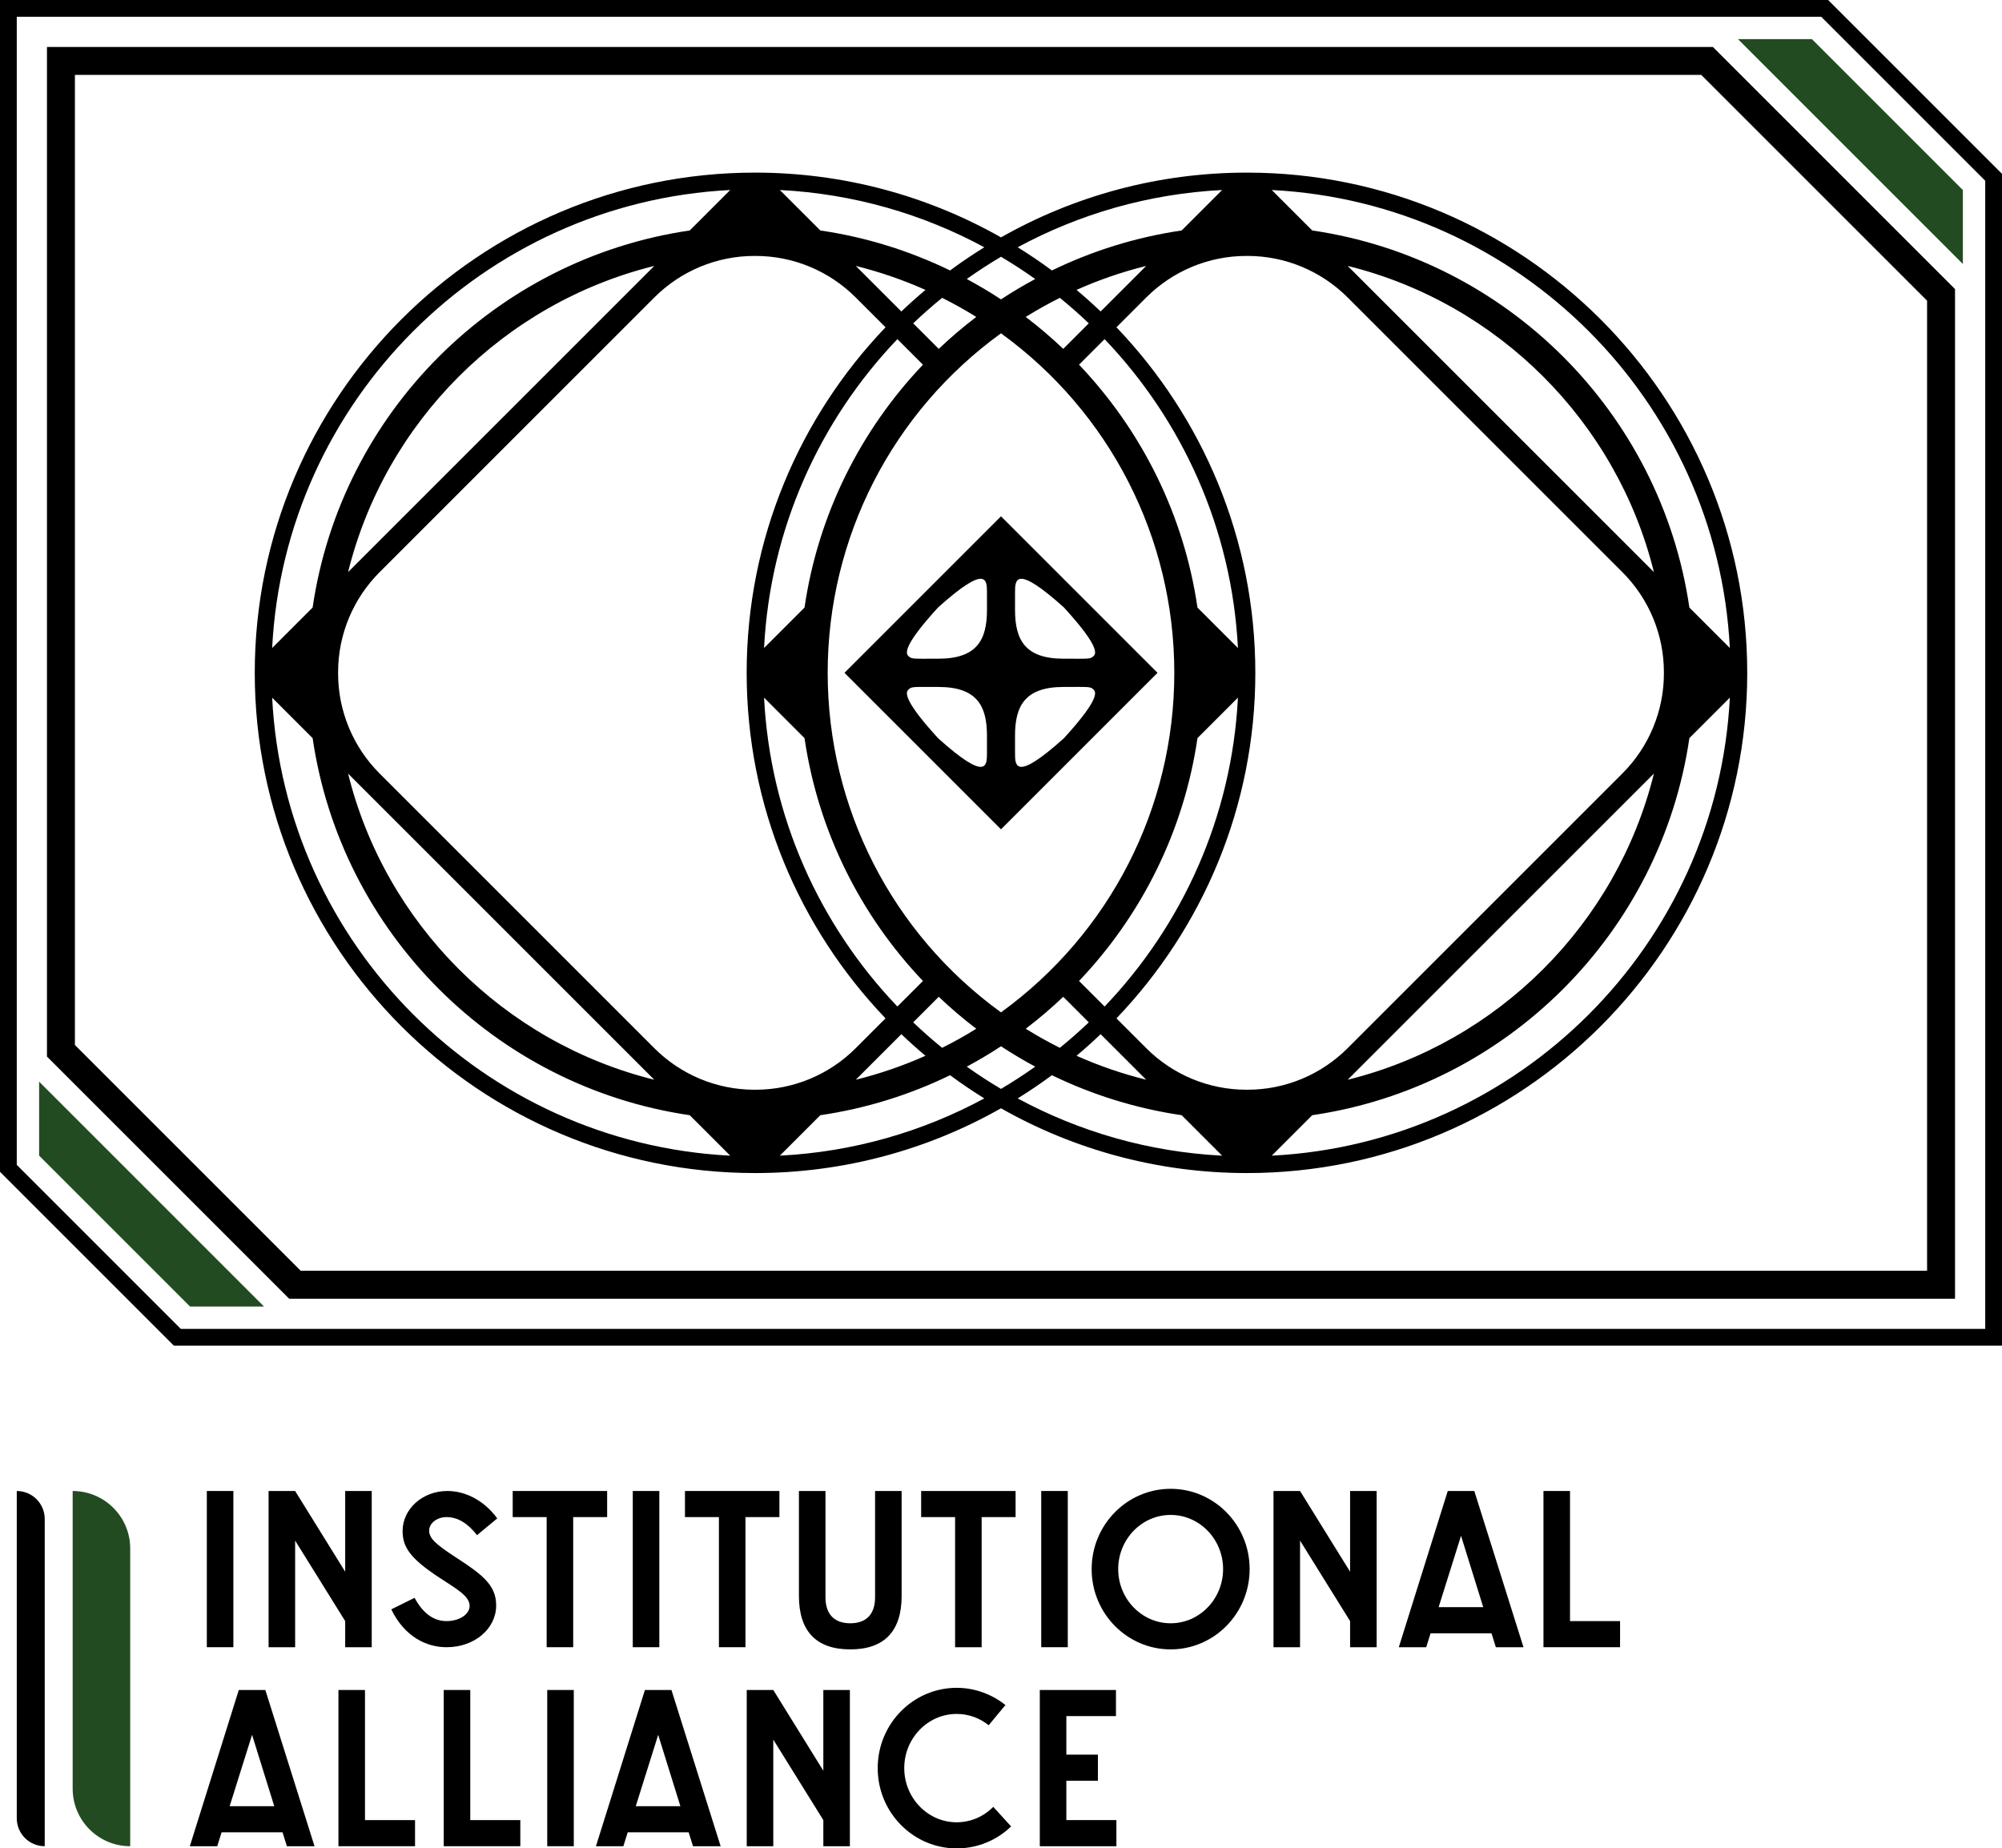
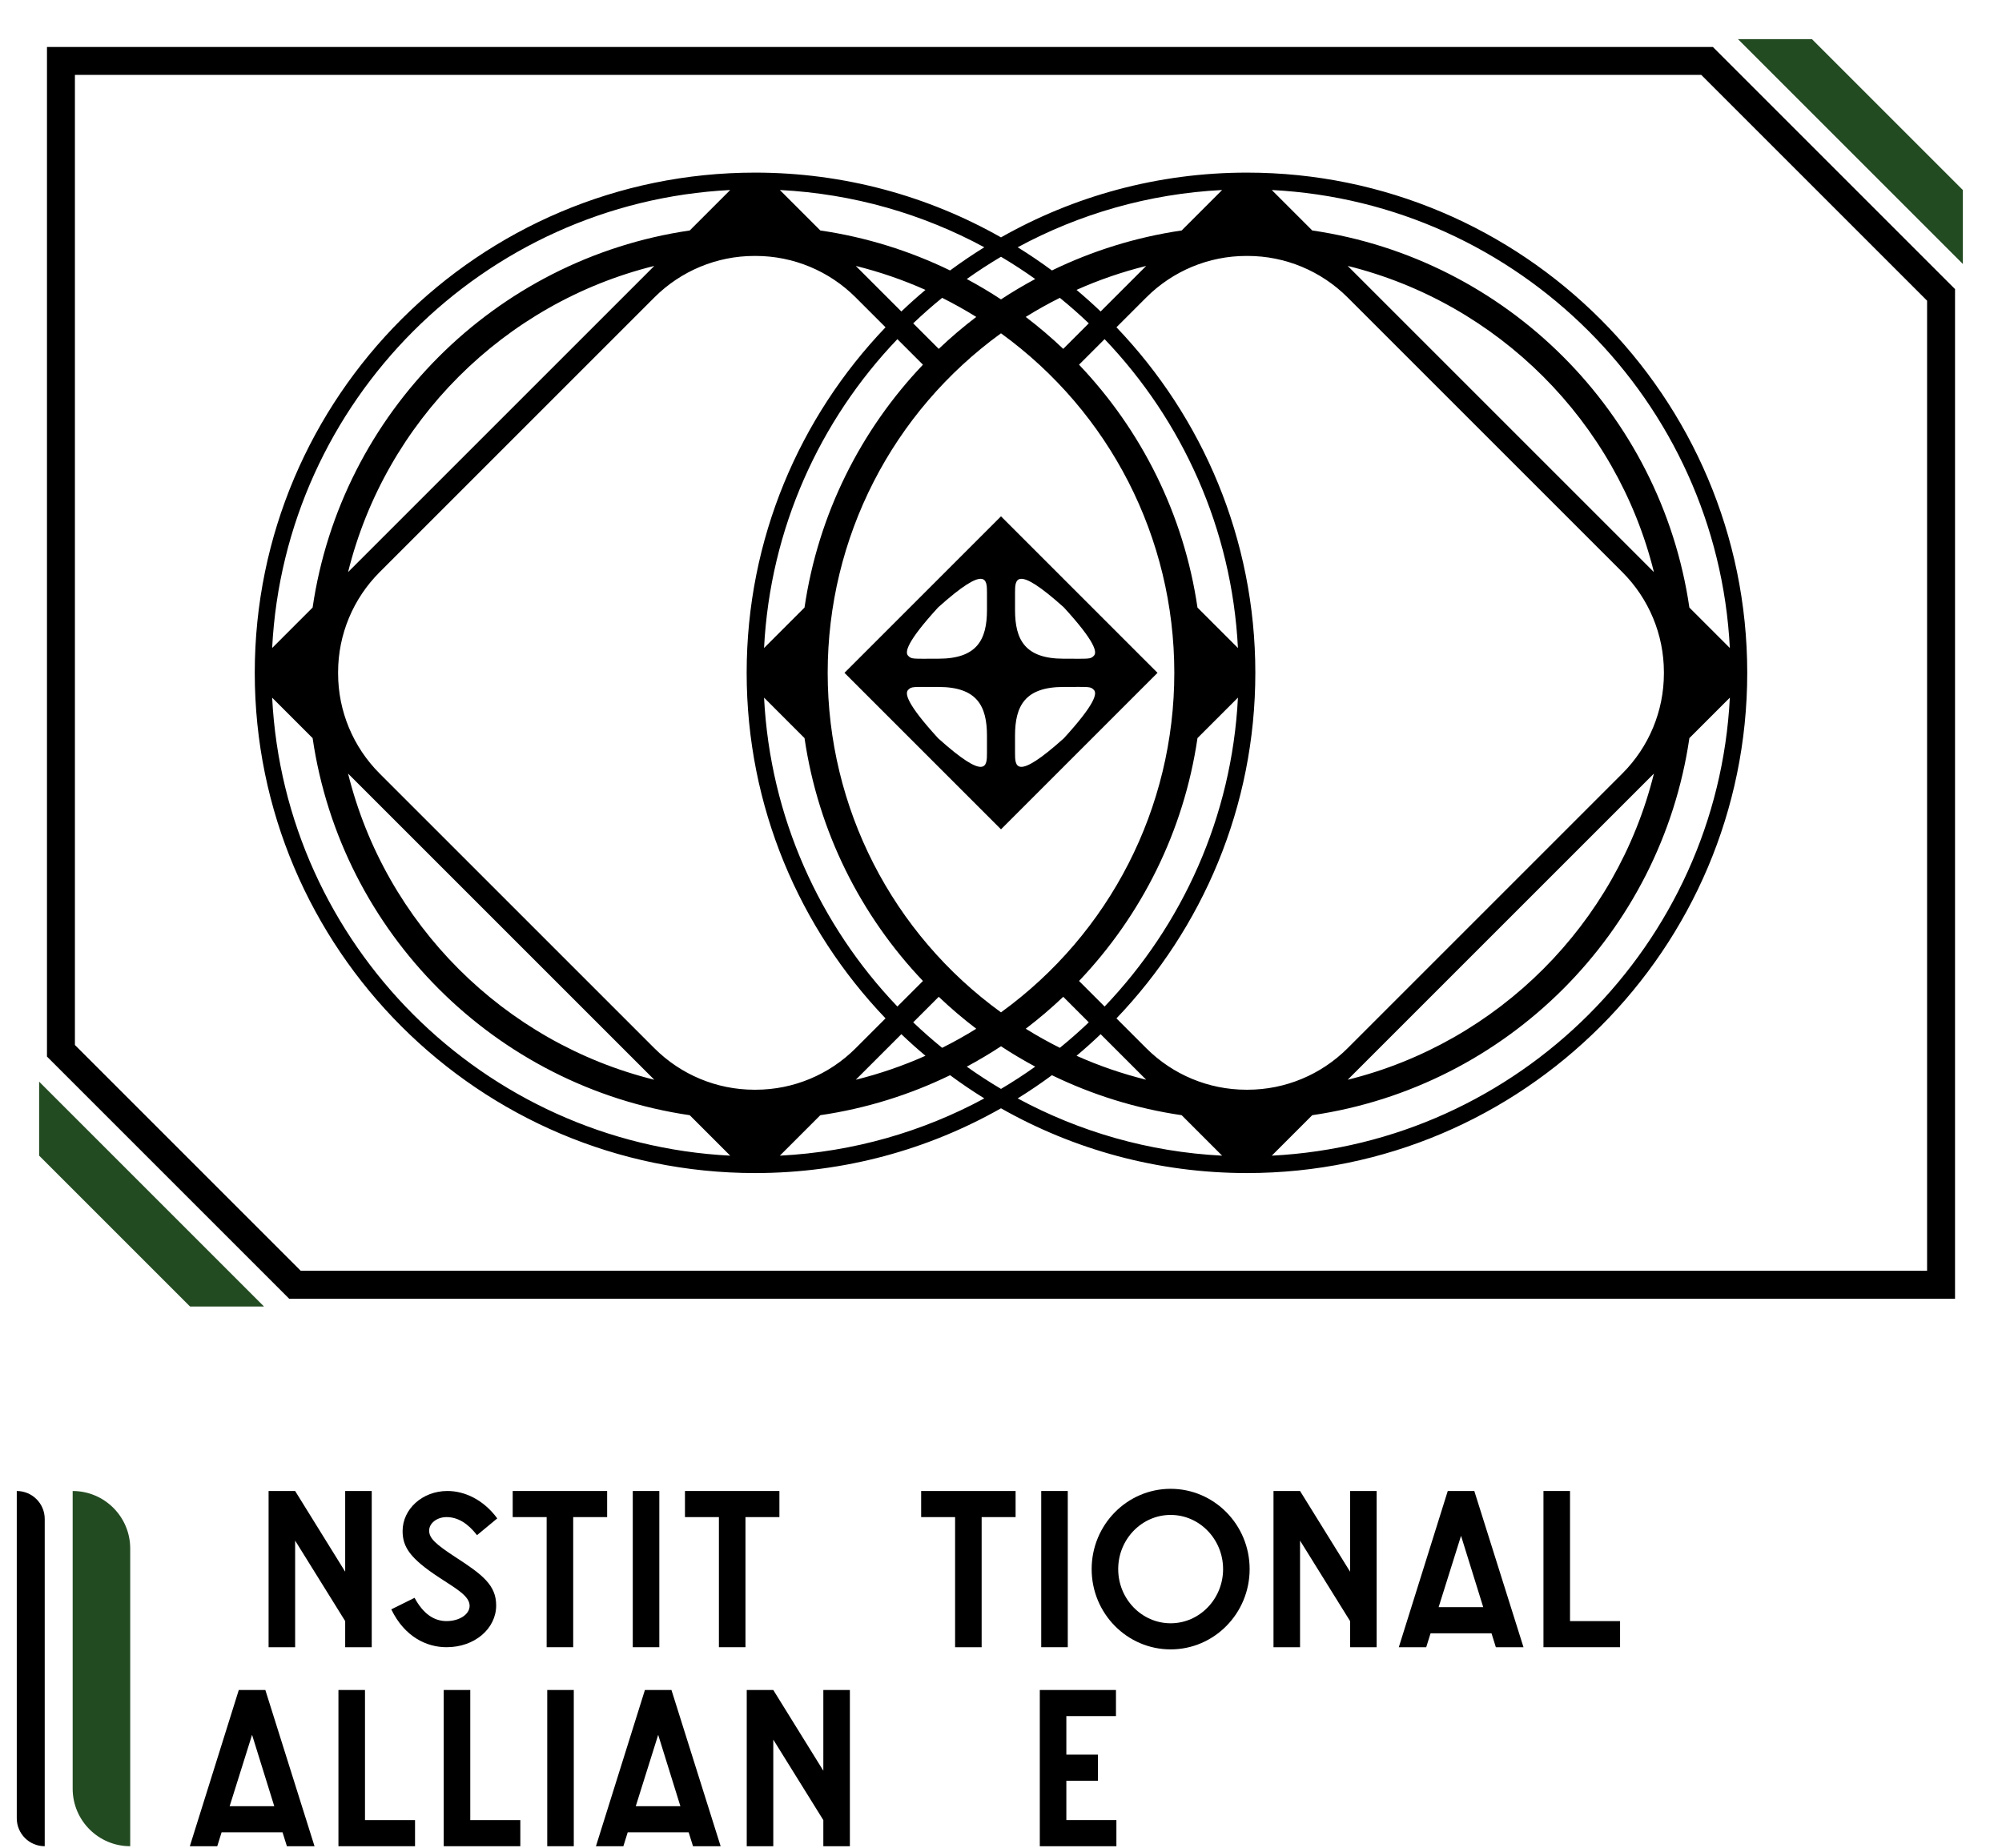
<svg xmlns="http://www.w3.org/2000/svg" version="1.1" id="final" x="0px" y="0px" viewBox="0 0 507.615 468.73" style="enable-background:new 0 0 507.615 468.73;" xml:space="preserve">
  <g>
    <path style="fill:#234B22;" d="M497.693,48.193v18.751l-57.024-57.023h18.753L497.693,48.193z    M9.921,293.052v-18.753l57.023,57.024H48.193L9.921,293.052z" />
-     <path d="M52.443,378.097h6.731v39.616h-6.731V378.097z" />
    <path d="M68.103,378.097h6.731l12.69,20.471v-20.471h6.731v39.616h-6.731v-6.621   l-12.69-20.415v27.036h-6.731V378.097z" />
    <path d="M120.951,389.298c-2.317-2.98-4.855-4.58-7.725-4.58   c-2.428,0-4.414,1.545-4.414,3.421c0,1.931,1.6,3.421,6.676,6.731   c6.897,4.469,10.318,7.117,10.318,12.249c0,5.849-5.407,10.594-12.58,10.594   c-4.966,0-10.594-2.538-14.015-9.601l5.904-2.924   c2.152,3.973,4.855,5.903,8.111,5.903s5.849-1.71,5.849-3.862   c0-2.482-3.311-4.304-7.78-7.229c-7.283-4.8-9.214-7.669-9.214-11.752   c0-5.518,4.966-10.152,11.366-10.152c4.304,0,9.104,2.152,12.635,6.952   L120.951,389.298z" />
    <path d="M138.604,384.718h-8.607v-6.621h23.946v6.621h-8.607v32.995h-6.731V384.718z" />
    <path d="M160.443,378.097h6.731v39.616h-6.731V378.097z" />
    <path d="M182.283,384.718h-8.607v-6.621h23.946v6.621h-8.607v32.995h-6.731V384.718z" />
-     <path d="M228.613,404.691c0,8.938-4.359,13.573-13.021,13.573   s-13.021-4.635-13.021-13.573v-26.595h6.731v26.926   c0,4.304,2.207,6.621,6.29,6.621s6.29-2.317,6.29-6.621v-26.926h6.731V404.691   z" />
    <path d="M242.168,384.718h-8.607v-6.621h23.947v6.621h-8.607v32.995h-6.732V384.718z" />
    <path d="M264.008,378.097h6.731v39.616h-6.731V378.097z" />
    <path d="M316.85,397.905c0,11.256-8.994,20.359-20.029,20.359   s-20.028-9.104-20.028-20.359s8.993-20.36,20.028-20.36   S316.85,386.649,316.85,397.905z M283.524,397.905   c0,7.559,5.959,13.738,13.297,13.738c7.339,0,13.298-6.18,13.298-13.738   c0-7.56-5.959-13.739-13.298-13.739   C289.483,384.166,283.524,390.346,283.524,397.905z" />
    <path d="M322.901,378.097h6.731l12.69,20.471v-20.471h6.731v39.616h-6.731v-6.621   l-12.69-20.415v27.036h-6.731V378.097z" />
    <path d="M378.176,414.182h-15.449l-1.104,3.531h-6.952l12.415-39.616h6.73   l12.471,39.616h-7.008L378.176,414.182z M364.768,407.56h11.312l-5.628-18.098   L364.768,407.56z" />
    <path d="M391.353,378.097h6.731v32.995h12.69v6.621h-19.422V378.097z" />
    <path d="M71.637,464.647H56.188l-1.104,3.531h-6.952l12.415-39.616h6.731l12.47,39.616   h-7.007L71.637,464.647z M58.229,458.026h11.311l-5.628-18.098L58.229,458.026z" />
    <path d="M85.813,428.562h6.731v32.995h12.69v6.621h-19.422V428.562z" />
    <path d="M112.508,428.562h6.731v32.995h12.69v6.621h-19.422V428.562z" />
    <path d="M138.755,428.562h6.731v39.616h-6.731V428.562z" />
    <path d="M174.61,464.647h-15.449l-1.104,3.531h-6.952l12.415-39.616h6.731   l12.47,39.616h-7.007L174.61,464.647z M161.203,458.026h11.311l-5.628-18.098   L161.203,458.026z" />
    <path d="M189.338,428.562h6.731l12.69,20.47v-20.47h6.731v39.616h-6.731v-6.621   l-12.69-20.415v27.036h-6.731V428.562z" />
-     <path d="M250.684,437.501c-2.263-1.82-5.077-2.869-8.111-2.869   c-7.338,0-13.297,6.18-13.297,13.738c0,7.56,5.959,13.739,13.297,13.739   c3.586,0,6.897-1.489,9.27-3.917l4.524,4.965   c-3.586,3.477-8.442,5.573-13.794,5.573c-11.035,0-20.029-9.104-20.029-20.36   s8.994-20.359,20.029-20.359c4.635,0,8.938,1.655,12.359,4.359L250.684,437.501z" />
    <path d="M263.645,428.562h19.312v6.621h-12.58v9.767h8.001v6.621h-8.001v9.986   h12.69v6.621h-19.422V428.562z" />
    <path style="fill:#234B22;" d="M18.425,378.101h0c8.059,0,14.592,6.533,14.592,14.592   v75.484h-0c-8.059,0-14.592-6.533-14.592-14.592V378.101z" />
    <path d="M4.252,378.101h0c3.914,0,7.087,3.173,7.087,7.087v82.99h-0   c-3.914,0-7.087-3.173-7.087-7.087V378.101z" />
    <path d="M316.169,43.772c-22.653,0-43.935,5.975-62.362,16.423   c-18.427-10.448-39.709-16.423-62.362-16.423   c-69.945,0-126.85,56.905-126.85,126.851s56.905,126.85,126.85,126.85   c22.653,0,43.935-5.975,62.362-16.422c18.427,10.448,39.709,16.422,62.362,16.422   c69.945,0,126.851-56.904,126.851-126.85S386.115,43.772,316.169,43.772z    M438.608,164.326l-10.259-10.259c-7.223-49.369-46.256-88.402-95.625-95.624   l-10.258-10.258C385.067,51.366,435.425,101.725,438.608,164.326z M316.363,276.339   c-0.13,0-0.26,0-0.391-0c-9.499-0.006-18.602-3.802-25.319-10.519   l-7.573-7.573c21.802-22.79,35.214-53.67,35.214-87.625   c0-33.956-13.412-64.836-35.215-87.627l7.573-7.573   c6.717-6.717,15.821-10.514,25.32-10.52c0.13-0,0.26-0,0.391-0   c9.5,0.005,18.606,3.802,25.324,10.519l69.68,69.678   c6.718,6.718,10.515,15.823,10.521,25.323c0,0.13,0,0.26,0,0.391   c-0.005,9.5-3.802,18.606-10.52,25.324L341.686,265.82   C334.968,272.538,325.863,276.334,316.363,276.339z M419.359,196.166   c-9.442,38.13-39.516,68.204-77.646,77.645L419.359,196.166z M165.925,265.822   l-69.674-69.672c-6.72-6.72-10.518-15.828-10.524-25.332   c-0-0.13-0-0.26,0-0.391c0.005-9.503,3.804-18.612,10.524-25.332   l69.671-69.671c6.718-6.718,15.823-10.515,25.323-10.52   c0.13-0,0.26-0,0.391,0c9.5,0.006,18.605,3.802,25.322,10.52   l7.574,7.574c-21.802,22.79-35.213,53.67-35.213,87.625   c0,33.954,13.411,64.833,35.212,87.623l-7.576,7.576   c-6.717,6.717-15.821,10.513-25.319,10.519c-0.13,0-0.26,0-0.391,0   C181.746,276.335,172.642,272.539,165.925,265.822z M165.897,273.81   c-38.126-9.442-68.197-39.513-77.64-77.639L165.897,273.81z M88.258,145.07   c9.443-38.123,39.513-68.193,77.636-77.635L88.258,145.07z M273.596,248.762   c15.762-16.565,26.563-37.885,30.031-61.593l10.258-10.258   c-1.538,30.298-14.128,57.728-33.807,78.331L273.596,248.762z M253.807,256.722   c-27.603-20.01-43.944-51.851-43.944-86.1c0-34.249,16.341-66.09,43.944-86.1   c27.603,20.01,43.944,51.851,43.944,86.1   C297.752,204.871,281.41,236.712,253.807,256.722z M227.536,255.241   c-19.677-20.602-32.266-48.03-33.805-78.325l10.259,10.259   c3.468,23.705,14.268,45.022,30.028,61.586L227.536,255.241z M234.018,92.484   c-15.76,16.563-26.56,37.879-30.029,61.584l-10.259,10.259   c1.54-30.295,14.129-57.722,33.807-78.324L234.018,92.484z M303.626,154.073   c-3.468-23.708-14.269-45.027-30.032-61.591l6.481-6.481   c19.68,20.603,32.27,48.032,33.809,78.33L303.626,154.073z M279.071,78.986   c-1.976-1.89-4.016-3.713-6.111-5.473c5.645-2.523,11.55-4.562,17.66-6.076   L279.071,78.986z M276.066,81.992l-6.476,6.476   c-3.017-2.87-6.193-5.574-9.512-8.101c2.798-1.745,5.689-3.354,8.652-4.839   C271.259,77.587,273.709,79.741,276.066,81.992z M253.818,75.913   c-0.004-0.002-0.007-0.005-0.011-0.008c-0.004,0.003-0.008,0.005-0.012,0.008   c-2.801-1.847-5.697-3.559-8.664-5.158c2.805-2.001,5.702-3.881,8.675-5.645   c2.973,1.764,5.87,3.644,8.675,5.645   C259.515,72.354,256.619,74.066,253.818,75.913z M247.536,80.367   c-3.319,2.528-6.496,5.232-9.513,8.103l-6.476-6.476   c2.357-2.252,4.807-4.406,7.337-6.466   C241.847,77.012,244.738,78.622,247.536,80.367z M228.541,78.989l-11.552-11.552   c6.111,1.515,12.018,3.554,17.664,6.077   C232.559,75.275,230.518,77.098,228.541,78.989z M228.54,262.255   c1.977,1.891,4.018,3.714,6.113,5.476c-5.647,2.523-11.554,4.563-17.667,6.078   L228.54,262.255z M231.545,259.25l6.476-6.476   c3.018,2.872,6.195,5.576,9.515,8.104c-2.798,1.745-5.689,3.354-8.652,4.839   C236.353,263.656,233.903,261.502,231.545,259.25z M253.796,265.331   c0.004,0.003,0.008,0.005,0.012,0.008c0.004-0.003,0.008-0.006,0.013-0.009   c2.8,1.847,5.697,3.559,8.663,5.157c-2.806,2.002-5.703,3.882-8.677,5.646   c-2.973-1.764-5.87-3.644-8.675-5.645   C248.098,268.89,250.995,267.179,253.796,265.331z M260.08,260.877   c3.318-2.527,6.495-5.231,9.511-8.101l6.476,6.476   c-2.357,2.251-4.806,4.405-7.336,6.464   C265.768,264.231,262.878,262.622,260.08,260.877z M279.072,262.257l11.549,11.549   c-6.11-1.514-12.015-3.553-17.659-6.076   C275.056,265.969,277.097,264.147,279.072,262.257z M341.714,67.432   c38.129,9.441,68.203,39.515,77.645,77.644L341.714,67.432z M309.874,48.184   l-10.26,10.26c-11.636,1.704-22.691,5.184-32.898,10.141   c-2.806-2.075-5.701-4.036-8.677-5.879   C273.61,54.284,291.196,49.133,309.874,48.184z M240.897,68.585   c-10.207-4.958-21.264-8.438-32.901-10.141l-10.26-10.26   c18.679,0.949,36.267,6.1,51.838,14.522   C246.598,64.548,243.703,66.509,240.897,68.585z M185.146,48.184l-10.26,10.26   c-49.364,7.225-88.393,46.253-95.619,95.617L69.007,164.321   C72.192,101.723,122.548,51.367,185.146,48.184z M69.007,176.921l10.26,10.26   c7.224,49.366,46.255,88.396,95.621,95.62l10.26,10.26   C122.548,289.878,72.19,239.521,69.007,176.921z M197.734,293.061l10.26-10.26   c11.638-1.704,22.695-5.183,32.903-10.142c2.806,2.076,5.701,4.037,8.677,5.88   C234.002,286.961,216.414,292.113,197.734,293.061z M266.719,272.659   c10.206,4.957,21.261,8.437,32.896,10.141l10.262,10.262   c-18.679-0.949-36.266-6.1-51.837-14.521   C261.016,276.696,263.912,274.735,266.719,272.659z M322.462,293.061l10.261-10.26   c49.37-7.222,88.404-46.255,95.627-95.625l10.259-10.259   C435.427,239.52,385.066,289.881,322.462,293.061z" />
    <g>
      <path d="M253.807,130.936l-39.685,39.685l39.685,39.685l39.685-39.685L253.807,130.936z     M250.248,190.956c0,3.222,0.001,7.368-12.362-3.723    c-8.086-8.835-8.479-11.426-7.619-12.286c0.875-0.906,1.106-0.742,7.689-0.742    c9.755,0,12.294,4.798,12.294,12.361C250.251,186.565,250.248,189.317,250.248,190.956z     M237.957,167.038c-6.583,0-6.814,0.164-7.689-0.742    c-0.86-0.86-0.467-3.451,7.619-12.286c12.363-11.091,12.362-6.946,12.362-3.723    c0,1.639,0.003,4.391,0.003,4.391C250.251,162.24,247.713,167.038,237.957,167.038z     M257.367,150.287c0-3.222-0.001-7.368,12.362,3.723    c8.086,8.835,8.479,11.426,7.619,12.286c-0.875,0.906-1.106,0.742-7.689,0.742    c-9.755,0-12.294-4.798-12.294-12.361    C257.364,154.677,257.367,151.926,257.367,150.287z M269.728,187.232    c-12.363,11.091-12.362,6.946-12.362,3.723c0-1.639-0.003-4.391-0.003-4.391    c0-7.563,2.538-12.361,12.294-12.361c6.583,0,6.814-0.164,7.689,0.742    C278.207,175.806,277.814,178.397,269.728,187.232z" />
    </g>
    <path d="M431.366,18.994l57.254,57.254v246.002H76.249L18.995,264.997V18.994H431.366    M434.301,11.908H11.909v256.024l61.405,61.405h422.393V73.313L434.301,11.908   L434.301,11.908z" />
-     <path d="M461.77,4.252l41.593,41.593v291.148H45.845L4.252,295.4V4.252H461.77    M463.531,0H0v297.161l44.083,44.083h463.531V44.083L463.531,0L463.531,0z" />
  </g>
</svg>